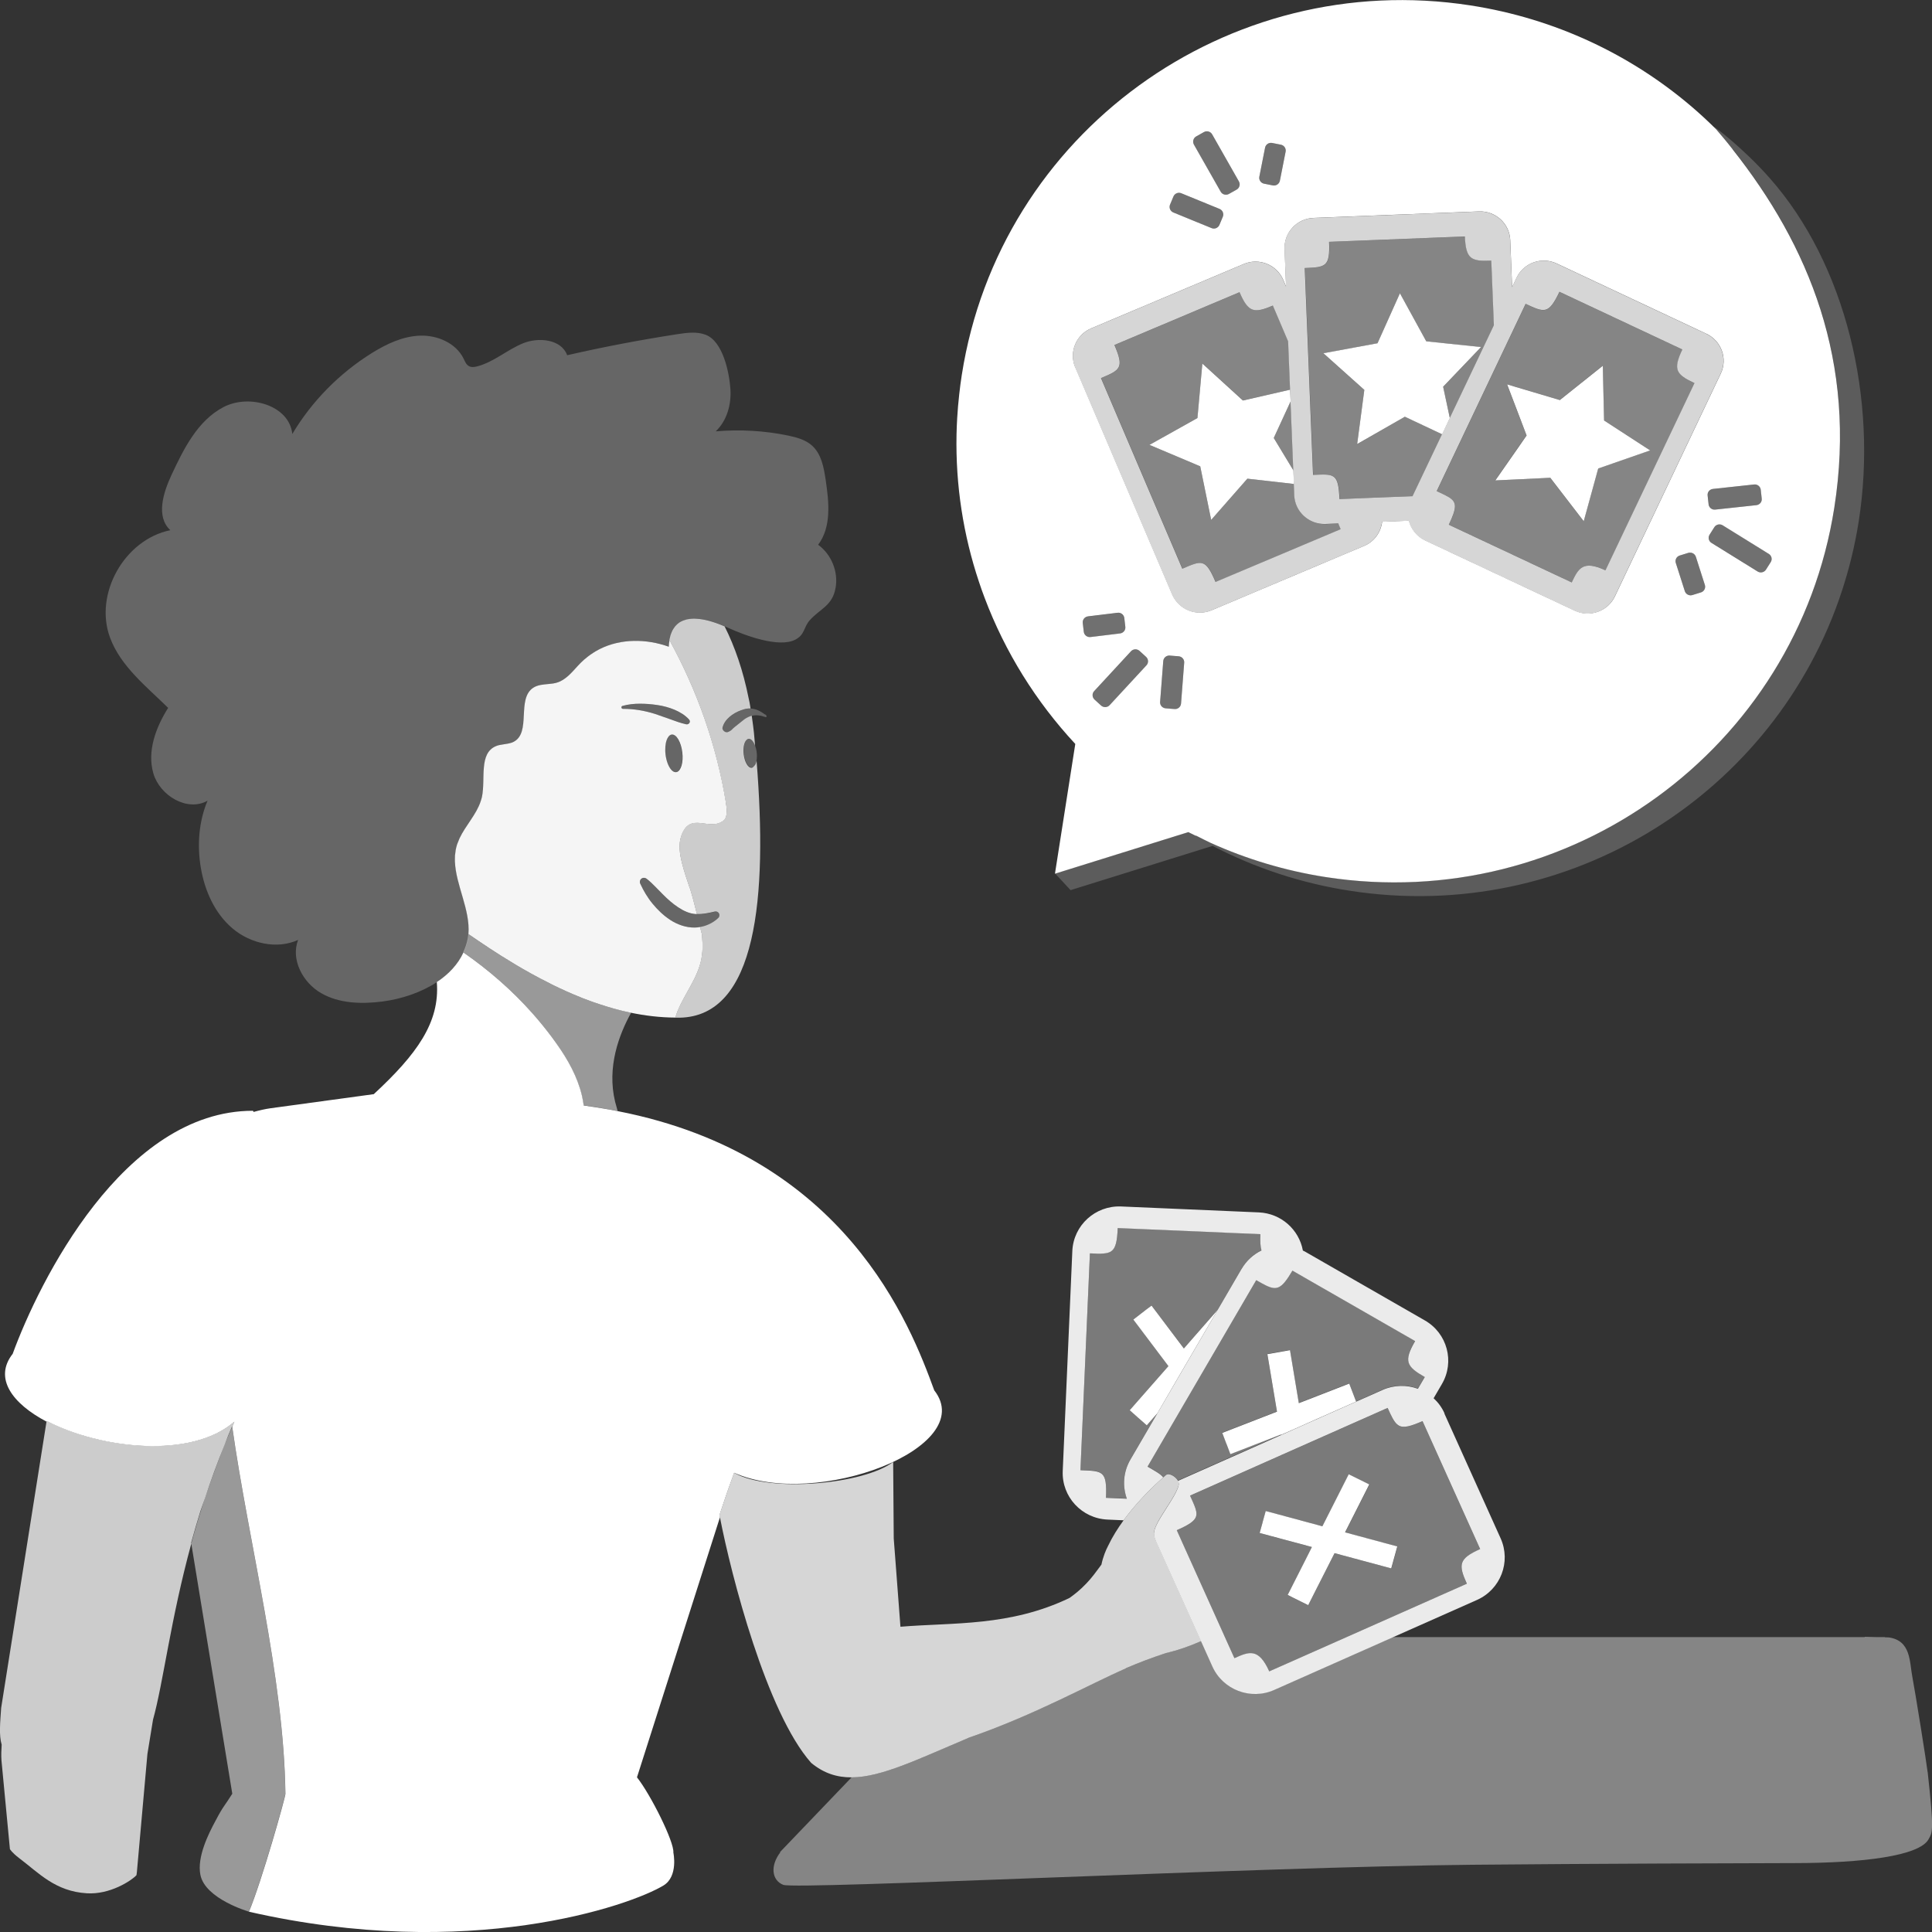
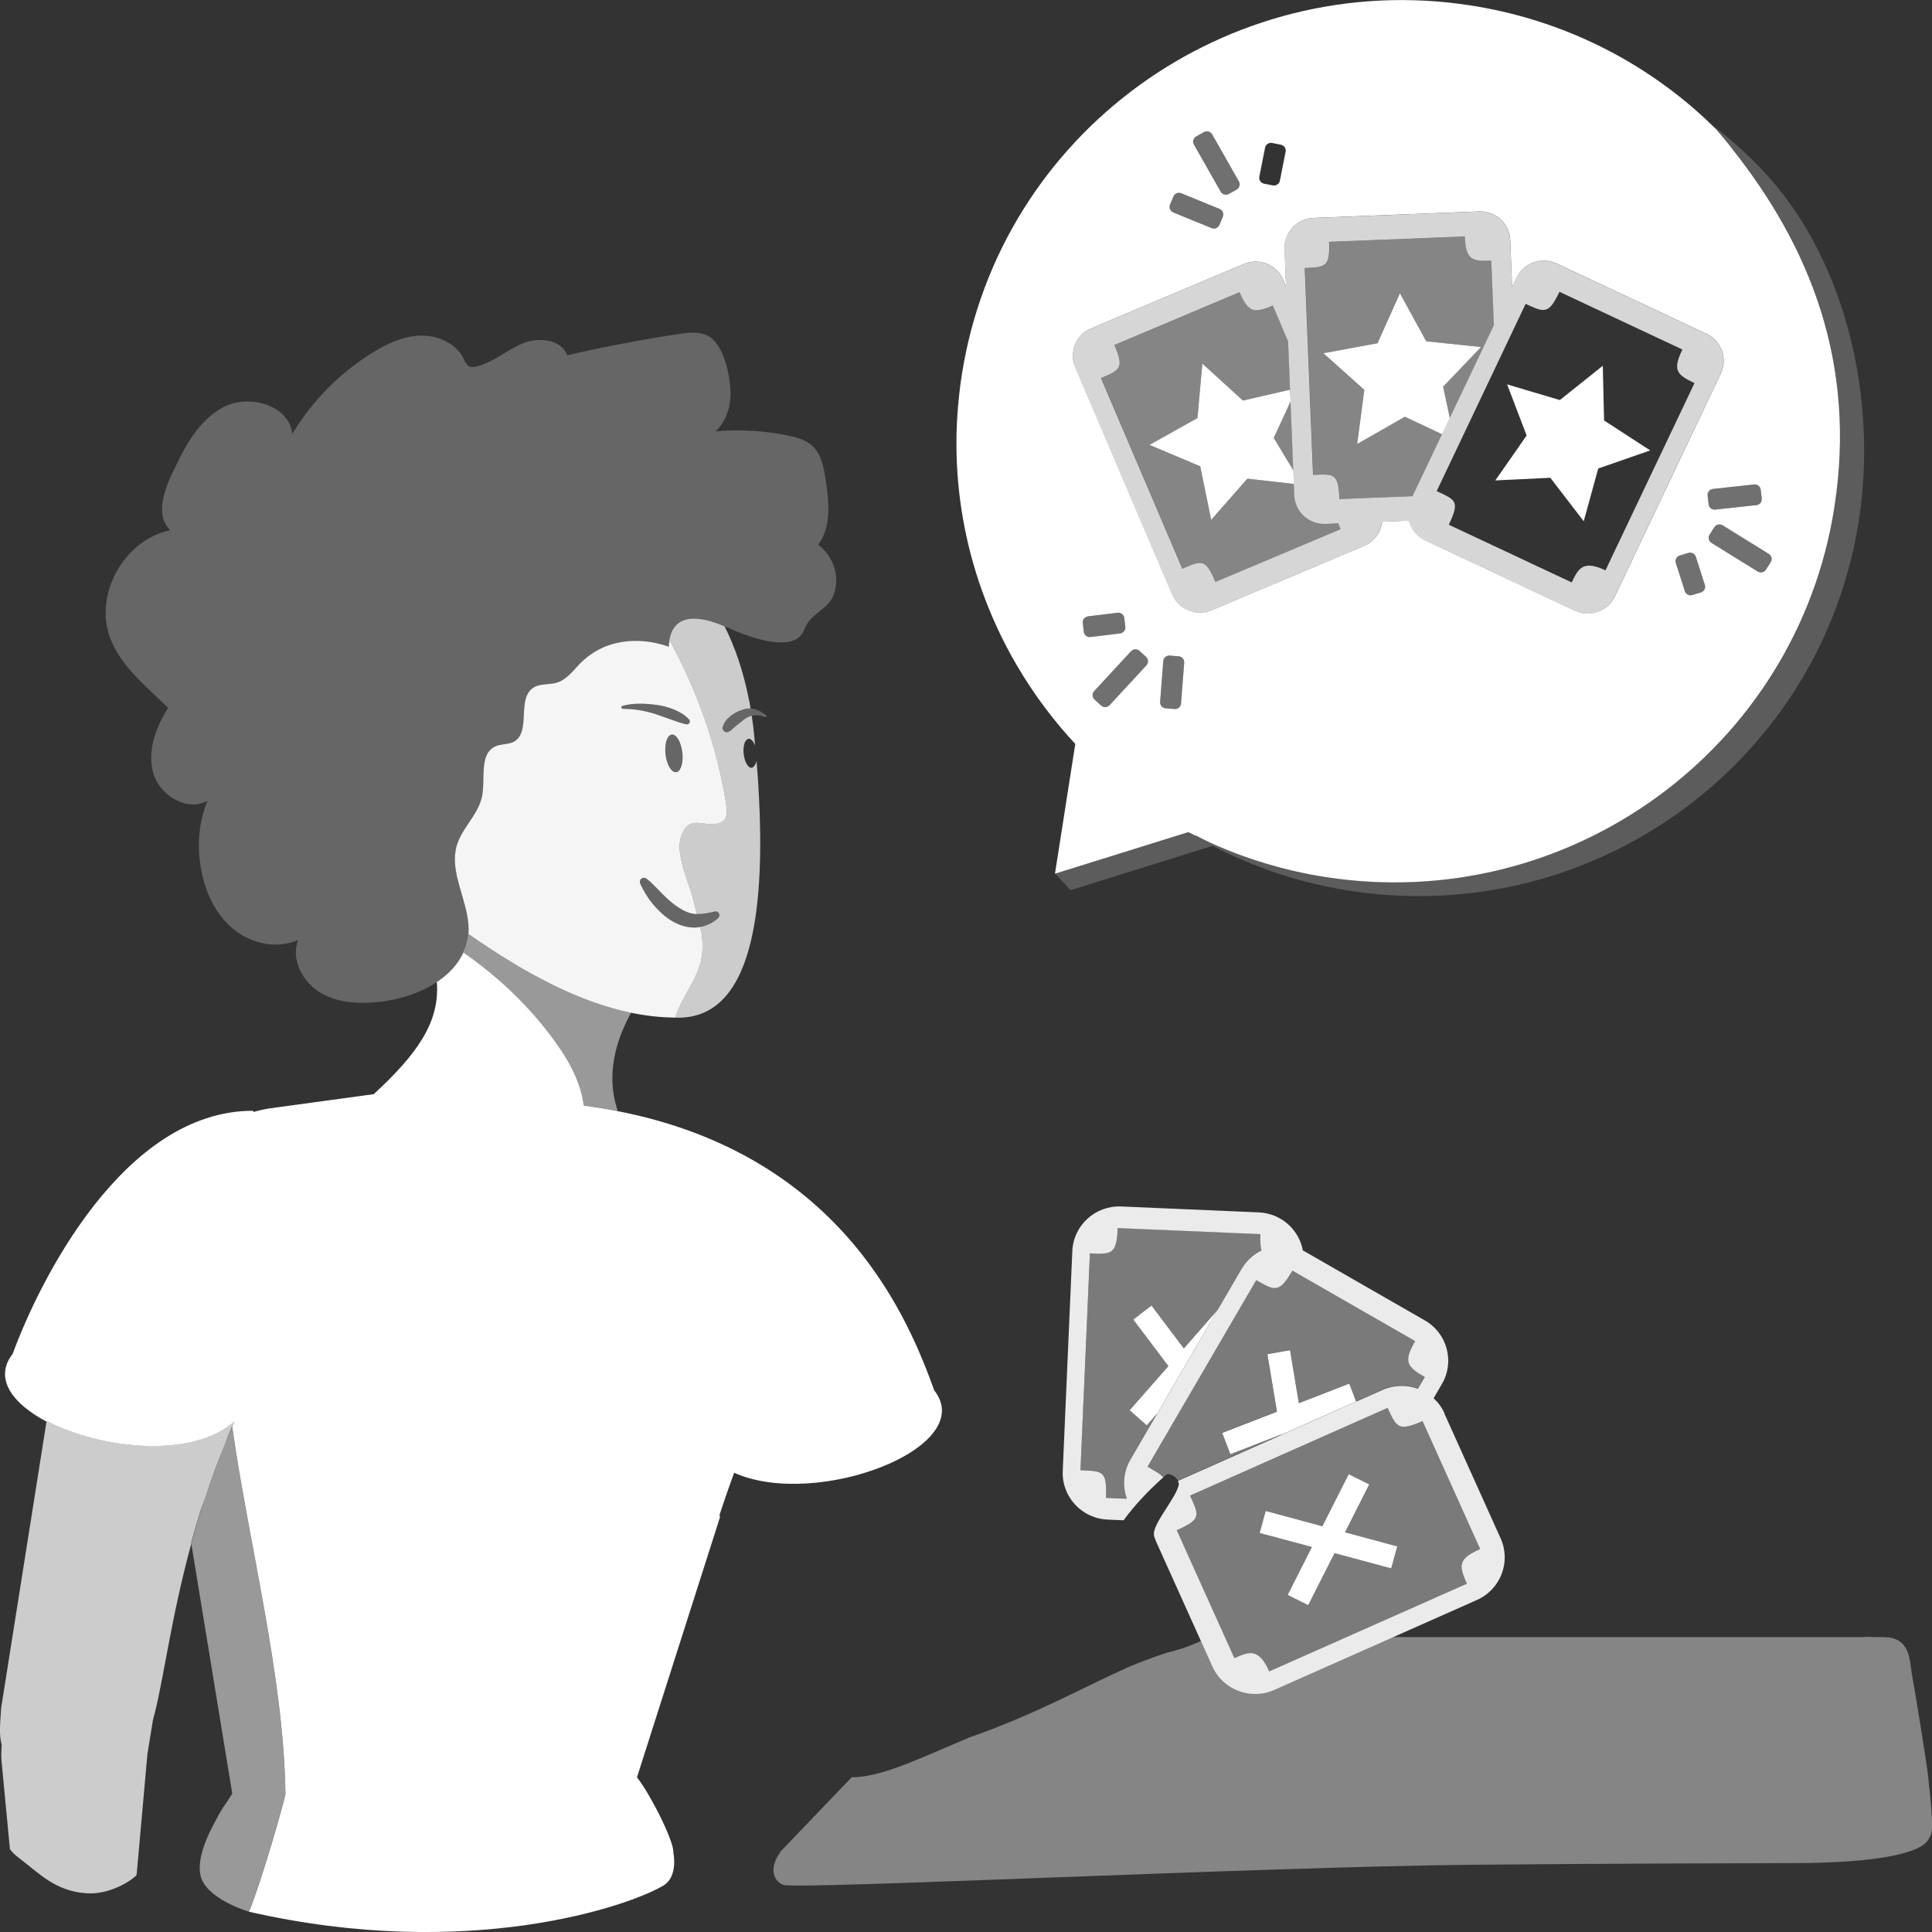
<svg xmlns="http://www.w3.org/2000/svg" viewBox="0 0 300 300">
  <rect x="0" y="0" width="300" height="300" fill="#333333" stroke="none" />
  <g fill="#fff">
    <path d="m 266.46 20.05 c .25 .29 .63 .74 1.11 1.31 .07 .08 .13 .16 .2 .24 .18 .22 .38 .47 .59 .72 12.14 14.98 20.1 33.32 16.47 56.49 -5.88 37.52 -41.24 63.2 -78.98 57.36 -6.3 -.98 -12.25 -2.79 -17.8 -5.28 -.79 -.37 -1.57 -.76 -2.34 -1.16 l -.06 .02 c -.38 -.19 -.76 -.37 -1.13 -.56 l -20.68 6.45 2.4 2.58 22.05 -6.87 c 6.51 3.38 13.67 5.79 21.34 6.97 34.02 5.27 66.09 -15.08 76.4 -46.61 1.13 -3.46 2.01 -7.04 2.59 -10.75 2.98 -19.01 -2 -39.97 -13.86 -53.35 -4.3 -4.85 -8.62 -7.96 -8.62 -7.96 s .12 .14 .32 .37 l .02 .02 z" opacity=".2" />
    <path d="m 186.7 56.45 l -.76 8.46 -7.45 4.17 7.88 3.33 1.7 8.32 5.62 -6.4 7.23 .82 -.08 -2.1 -3.05 -5.04 2.62 -5.69 -.08 -1.81 -7.33 1.68 z" />
    <path d="m 224.09 60.05 l 5.89 -6.16 -8.51 -.89 -4.09 -7.46 -3.48 7.76 -8.41 1.55 6.36 5.69 -1.11 8.41 7.41 -4.24 5.79 2.73 1.19 -2.52 z" />
    <path d="m 249.08 65.29 l -.2 -8.49 -6.67 5.32 -6.8 -2.02 -1.39 -.42 1.54 4.03 1.49 3.91 -1.26 1.82 -3.6 5.16 3.8 -.18 4.74 -.23 5.19 6.75 2.25 -8.19 8.07 -2.81 z" />
-     <path d="m 186.51 254.82 l -.28 -.62 -6.7 -14.87 c -.14 -.32 -.26 -.65 -.35 -.98 l .03 -.02 c -.07 -.3 .01 -.68 .18 -1.12 .11 -.28 .26 -.6 .43 -.92 .36 -.67 .83 -1.41 1.31 -2.15 .25 -.38 .49 -.77 .72 -1.14 .6 -.97 1.09 -1.87 1.2 -2.53 .03 -.17 -.03 -.36 -.14 -.55 -.37 -.66 -1.39 -1.27 -1.87 -.87 -.11 .1 -.26 .22 -.41 .36 -.79 .7 -2.08 1.88 -3.47 3.4 -.44 .48 -.89 .99 -1.34 1.53 -.46 .55 -.91 1.13 -1.35 1.73 -.9 1.24 -1.74 2.57 -2.4 3.96 -.35 .66 -.78 1.68 -1.04 2.92 -.88 1.12 -2.06 3.14 -4.96 5.18 -9.26 4.45 -18.01 3.79 -26.25 4.47 l -.82 -10.82 -.14 -1.82 -.08 -1.07 -.09 -11.88 c -4.46 3.44 -19.15 4.83 -24.7 1.69 -.93 2.63 -.61 1.56 -2.27 6.54 .02 .12 .05 .24 .07 .36 1.76 9.06 7.24 30.31 14.16 38.13 1.95 1.62 4 2.27 6.29 2.26 4.63 -.02 10.26 -2.81 18.12 -6.12 l -.01 -.01 c 10.37 -3.57 18.79 -8.32 24.47 -10.79 l -.01 -.03 c 2.11 -.9 4.27 -1.71 6.26 -2.36 1.82 -.42 3.64 -1.05 5.44 -1.85 z" opacity=".8" />
    <path d="m 98.03 157.27 c -.09 -.02 -.18 -.04 -.27 -.06 -.4 -.08 -.79 -.17 -1.19 -.27 -.13 -.03 -.26 -.07 -.39 -.1 -1.33 -.34 -2.66 -.74 -4 -1.22 -.17 -.06 -.34 -.12 -.51 -.18 -.4 -.14 -.8 -.3 -1.2 -.45 -.16 -.06 -.33 -.13 -.49 -.2 -1.39 -.56 -2.78 -1.19 -4.19 -1.88 -.08 -.04 -.16 -.08 -.24 -.12 -.44 -.22 -.88 -.45 -1.32 -.68 -.14 -.07 -.27 -.14 -.41 -.21 -.45 -.24 -.89 -.48 -1.34 -.72 -.08 -.04 -.15 -.09 -.23 -.13 -1.49 -.83 -3 -1.73 -4.52 -2.69 -.06 -.04 -.11 -.07 -.17 -.11 -.49 -.31 -.99 -.63 -1.49 -.96 l -.2 -.13 c -1.04 -.69 -2.1 -1.39 -3.15 -2.13 v .09 c -.03 .28 -.07 .55 -.13 .82 -.14 .68 -.38 1.32 -.66 1.94 l .03 .02 c 3.92 2.71 7.52 5.86 10.67 9.41 1.06 1.19 2.06 2.42 3.01 3.69 .26 .35 .51 .69 .76 1.05 1.74 2.47 3.24 5.13 3.93 8.05 .05 .23 .1 .46 .14 .69 .05 .28 .1 .57 .14 .85 .02 0 .04 .01 .06 .01 .96 .13 1.9 .27 2.82 .43 .82 .14 1.62 .29 2.42 .44 -.13 -.49 -.27 -.95 -.4 -1.46 -1.29 -5.35 .6 -10.4 2.49 -13.8 z" opacity=".5" />
    <path d="m 112.72 124.63 c -1.44 -8.82 -4.44 -17.38 -8.76 -25.22 -.05 .31 -.09 .65 -.11 1.01 -3.5 -1.25 -7.41 -1.27 -10.67 .34 -.1 .05 -.2 .11 -.3 .16 -.55 .29 -1.08 .64 -1.59 1.03 -.39 .3 -.77 .63 -1.13 .99 -.14 .14 -.28 .29 -.42 .44 -.96 1.04 -1.88 2.18 -3.21 2.6 -.43 .14 -.88 .19 -1.34 .23 -.84 .08 -1.69 .13 -2.38 .58 -2.64 1.72 -.26 6.98 -3.07 8.41 -.26 .13 -.53 .2 -.82 .26 -.3 .06 -.61 .11 -.91 .15 -.34 .05 -.68 .11 -1 .25 -2.68 1.12 -1.59 5.06 -2.17 7.88 -.05 .24 -.13 .46 -.2 .69 -.68 2.07 -2.34 3.75 -3.28 5.74 -.08 .17 -.14 .35 -.21 .52 -.06 .15 -.13 .3 -.18 .45 0 .01 -.01 .02 -.01 .04 -.08 .27 -.15 .54 -.2 .81 -.02 .08 -.02 .16 -.03 .24 -.03 .21 -.06 .41 -.08 .62 v .18 c -.01 .23 -.02 .46 -.01 .68 v .04 c .13 3.7 2.4 7.49 2.1 11.29 1.06 .74 2.11 1.44 3.15 2.13 l .2 .13 c .5 .33 .99 .64 1.49 .96 .06 .04 .11 .07 .17 .11 1.52 .96 3.02 1.86 4.52 2.69 .08 .04 .15 .09 .23 .13 .45 .25 .89 .49 1.34 .72 .14 .07 .27 .14 .41 .21 .44 .23 .88 .46 1.32 .68 .08 .04 .16 .08 .24 .12 1.4 .69 2.8 1.32 4.19 1.88 .16 .07 .33 .13 .49 .2 .4 .16 .8 .31 1.2 .45 l .51 .18 c 1.34 .47 2.67 .88 4 1.22 .13 .03 .26 .07 .39 .1 .4 .1 .79 .18 1.19 .27 2.37 .5 4.73 .78 7.09 .79 .79 -2.76 2.92 -5.24 3.78 -8.07 .22 -.71 .35 -1.44 .41 -2.18 .04 -.41 .04 -.82 .03 -1.23 -.01 -.31 -.03 -.62 -.06 -.94 -.01 -.09 -.01 -.19 -.02 -.28 0 -.04 0 -.08 -.01 -.12 0 -.01 .01 -.02 .01 -.03 l -.02 -.06 c -.01 -.07 -.01 -.15 -.02 -.22 -.01 0 -.02 -.01 -.04 -.01 -.08 -.32 -.15 -.62 -.22 -.92 h -.03 c -.25 .04 -.5 .08 -.77 .08 -1.41 .03 -2.76 -.48 -3.85 -1.19 -1.09 -.72 -1.99 -1.61 -2.76 -2.55 -.76 -.92 -1.41 -2.04 -1.83 -2.97 l -.06 -.12 c -.14 -.32 0 -.7 .32 -.84 .22 -.1 .48 -.06 .66 .08 .57 .44 .94 .82 1.35 1.23 l 1.17 1.19 c .77 .78 1.57 1.49 2.42 2.04 .84 .56 1.73 .96 2.65 1.03 .07 .01 .14 0 .21 .01 h .03 c -.54 -2.18 -.85 -3.26 -1.02 -3.79 -.02 -.07 -.04 -.13 -.06 -.18 -.06 -.19 -.1 -.26 -.11 -.29 s -.02 -.06 -.03 -.08 c -.19 -.56 -.37 -1.11 -.55 -1.67 -.2 -.63 -.39 -1.27 -.55 -1.91 -.35 -1.41 -.59 -2.93 -.09 -4.29 1.37 -3.79 4.3 -.58 6.52 -2.3 .74 -.57 .51 -2.03 .38 -2.8 z m -7.61 -4.77 c -.04 .02 -.09 .04 -.13 .05 -.02 0 -.04 -.01 -.05 -.01 -.25 .01 -.5 -.14 -.73 -.41 -.41 -.49 -.74 -1.35 -.86 -2.36 -.02 -.2 -.04 -.4 -.04 -.59 -.02 -.86 .14 -1.59 .42 -2.03 .16 -.26 .36 -.43 .59 -.45 .72 -.08 1.45 1.16 1.64 2.78 .18 1.51 -.19 2.8 -.83 3.03 z m 1.45 -7.39 h -.01 c -.87 -.2 -1.64 -.48 -2.43 -.77 -.79 -.28 -1.57 -.56 -2.37 -.83 -1.61 -.51 -3.29 -.81 -5.01 -.8 h -.01 c -.11 0 -.2 -.07 -.23 -.17 -.04 -.13 .04 -.26 .17 -.29 .87 -.24 1.79 -.34 2.69 -.34 .91 0 1.82 .07 2.72 .21 .9 .13 1.79 .37 2.64 .72 .84 .36 1.65 .83 2.28 1.53 .1 .11 .14 .26 .11 .4 -.06 .24 -.3 .39 -.54 .34 z" opacity=".95" />
    <path d="m 117.21 118.81 c -.02 .04 -.04 .07 -.07 .1 -.01 .02 -.02 .03 -.04 .04 -.11 .14 -.23 .25 -.37 .27 -.55 .06 -1.11 -.89 -1.25 -2.12 -.11 -.95 .06 -1.78 .39 -2.15 .11 -.13 .23 -.21 .37 -.23 .38 -.04 .76 .4 1.01 1.08 -.06 -.68 -.12 -1.35 -.18 -2.03 -.04 -.42 -.18 -1.52 -.34 -2.63 -.38 .1 -.75 .28 -1.13 .54 l -1.43 1.14 c -.5 .36 -.5 .61 -1.16 .86 h -.01 c -.11 .04 -.26 .03 -.41 -.04 -.27 -.13 -.45 -.42 -.4 -.64 .17 -.7 .58 -1.23 1.08 -1.67 s 1.1 -.78 1.77 -1.03 c .54 -.21 1.03 -.31 1.51 -.29 -.11 -.7 -.22 -1.3 -.3 -1.58 -.85 -4.27 -2.13 -7.98 -3.73 -11.16 -.13 -.06 -.27 -.11 -.4 -.17 -.09 -.04 -.18 -.07 -.27 -.11 -.12 -.05 -.25 -.09 -.37 -.14 -.11 -.04 -.22 -.08 -.33 -.12 -.12 -.04 -.25 -.08 -.37 -.12 s -.23 -.07 -.35 -.11 -.24 -.07 -.36 -.1 -.24 -.06 -.36 -.09 -.24 -.06 -.36 -.08 -.24 -.04 -.36 -.06 -.23 -.04 -.35 -.05 c -.13 -.02 -.25 -.02 -.37 -.03 -.11 -.01 -.22 -.02 -.33 -.02 -.18 -.01 -.35 0 -.53 .01 -.13 .01 -.26 .02 -.39 .04 -.12 .02 -.24 .03 -.36 .06 -.1 .02 -.19 .06 -.29 .09 s -.2 .06 -.3 .1 -.19 .09 -.28 .13 c -.09 .05 -.18 .1 -.27 .15 -.09 .06 -.17 .12 -.25 .19 -.08 .06 -.16 .13 -.23 .21 -.08 .08 -.15 .16 -.22 .24 s -.13 .18 -.19 .27 c -.06 .1 -.13 .19 -.19 .3 s -.1 .23 -.15 .34 c -.05 .12 -.1 .23 -.14 .36 -.05 .14 -.08 .3 -.12 .45 -.03 .13 -.07 .25 -.09 .39 4.33 7.84 7.32 16.4 8.76 25.22 .13 .77 .36 2.23 -.38 2.8 -2.22 1.72 -5.15 -1.49 -6.52 2.3 -.49 1.37 -.26 2.88 .09 4.29 .16 .64 .35 1.28 .55 1.91 .18 .56 .36 1.11 .55 1.67 .01 .03 .02 .06 .03 .08 .01 .03 .05 .11 .11 .29 .02 .05 .04 .11 .06 .18 .17 .53 .48 1.61 1.02 3.79 .85 .04 1.72 -.13 2.72 -.37 l .06 -.01 c .32 -.08 .63 .12 .71 .43 .05 .21 -.02 .42 -.16 .56 -.74 .71 -1.74 1.22 -2.84 1.41 .07 .3 .14 .6 .22 .92 .01 0 .02 .01 .04 .01 .01 .07 .01 .15 .02 .22 l .02 .06 c 0 .01 -.01 .02 -.01 .03 0 .04 0 .08 .01 .12 v .01 c .01 .09 .01 .18 .02 .28 .03 .31 .05 .62 .06 .94 .01 .41 0 .82 -.03 1.23 -.06 .74 -.2 1.47 -.41 2.18 -.86 2.83 -3 5.31 -3.78 8.07 .21 0 .42 .02 .64 .01 12.02 -.19 13.69 -18.66 11.98 -39.9 -.05 .28 -.14 .51 -.25 .69 z" opacity=".75" />
    <path d="m 189.36 32.44 l -5.94 -2.43 c -.48 -.2 -1.02 .03 -1.22 .5 l -.53 1.27 c -.2 .47 .03 1.01 .51 1.21 l 5.94 2.43 c .48 .2 1.02 -.03 1.22 -.5 l .53 -1.27 c .2 -.47 -.03 -1.01 -.51 -1.21 z" opacity=".3" />
    <path d="m 188.22 20.87 c -.25 -.45 -.82 -.6 -1.27 -.35 l -1.21 .68 c -.45 .25 -.61 .82 -.35 1.26 l 4.16 7.32 c .25 .45 .82 .6 1.27 .35 l 1.21 -.68 c .45 -.25 .61 -.82 .35 -1.26 z" opacity=".3" />
-     <path d="m 198.9 22.47 l -1.36 -.27 c -.51 -.1 -1 .23 -1.1 .73 l -.89 4.51 c -.1 .5 .23 .98 .73 1.08 l 1.36 .27 c .51 .1 1 -.23 1.1 -.73 l .89 -4.51 c .1 -.5 -.23 -.98 -.73 -1.08 z" opacity=".3" />
    <path d="m 183.02 101.92 l -1.39 -.11 c -.51 -.04 -.96 .34 -1 .85 l -.49 6.35 c -.04 .51 .35 .95 .86 .99 l 1.39 .11 c .51 .04 .96 -.34 1 -.85 l .49 -6.35 c .04 -.51 -.35 -.95 -.86 -.99 z" opacity=".3" />
    <path d="m 176.94 101.08 c -.38 -.35 -.97 -.32 -1.32 .06 l -5.72 6.19 c -.35 .38 -.32 .96 .06 1.31 l 1.02 .93 c .38 .35 .97 .32 1.32 -.06 l 5.72 -6.19 c .35 -.38 .32 -.96 -.06 -1.31 z" opacity=".3" />
    <path d="m 174.74 97.34 l -.16 -1.37 c -.06 -.51 -.53 -.87 -1.04 -.81 l -4.6 .56 c -.51 .06 -.87 .52 -.81 1.03 l .16 1.37 c .06 .51 .53 .87 1.04 .81 l 4.6 -.56 c .51 -.06 .87 -.52 .81 -1.03 z" opacity=".3" />
    <path d="m 266.35 79.13 l 6.39 -.69 c .51 -.06 .88 -.51 .83 -1.02 l -.15 -1.37 c -.06 -.51 -.52 -.88 -1.03 -.82 l -6.39 .69 c -.51 .06 -.88 .51 -.83 1.02 l .15 1.37 c .06 .51 .52 .88 1.03 .82 z" opacity=".3" />
    <path d="m 274.66 86 l -7.18 -4.45 c -.44 -.27 -1.01 -.14 -1.28 .3 l -.74 1.17 c -.27 .43 -.14 1 .3 1.27 l 7.18 4.45 c .44 .27 1.01 .14 1.28 -.3 l .74 -1.17 c .27 -.43 .14 -1 -.3 -1.27 z" opacity=".3" />
    <path d="m 263.33 86.45 c -.16 -.49 -.68 -.76 -1.17 -.6 l -1.33 .41 c -.49 .15 -.77 .67 -.61 1.16 l 1.4 4.38 c .16 .49 .68 .76 1.17 .6 l 1.33 -.41 c .49 -.15 .77 -.67 .61 -1.16 z" opacity=".3" />
    <path d="m 7.24 220.65 l -.02 .1 -7.04 44.46 c -.15 2.21 -.36 4.24 .08 5.7 -.05 .82 -.09 1.64 -.03 2.47 l 1.31 13.75 s .29 .53 1.46 1.42 c 3.06 2.31 5.58 5.14 10.49 5.44 3.57 .22 6.86 -1.92 7.7 -2.81 l .06 -.43 1.64 -18.39 .87 -5.33 c 1.6 -5.75 2.71 -15.49 5.95 -27.35 l -.02 -.14 c .44 -1.59 .91 -3.21 1.43 -4.88 .22 -.64 .41 -1.18 .51 -1.46 .07 -.21 .14 -.41 .22 -.62 .89 -2.7 1.9 -5.47 3.06 -8.32 .2 -.51 .38 -.98 .53 -1.36 .21 -.49 .4 -.97 .62 -1.46 l .01 .08 c .11 -.26 .21 -.52 .33 -.78 -6.69 5.82 -20.74 4.24 -29.14 -.11 z" opacity=".75" />
    <path d="m 36.05 221.53 c -.4 .92 -.79 1.83 -1.16 2.73 -.79 2.02 -1.9 4.96 -3.06 8.32 -.8 2.44 -1.51 4.8 -2.13 7.09 l 6.37 38.86 c -1.18 1.89 -1.39 1.88 -2.57 4.14 -1.12 2.06 -2.94 5.69 -2.38 8.47 .75 3.74 7.53 5.7 7.53 5.7 2.01 -4.83 5.66 -17.83 5.66 -18.29 -.23 -18.18 -5.7 -38.89 -8.26 -57.02 z" opacity=".5" />
    <path d="m 299.32 275.17 c -.14 -1.3 -1.94 -12.55 -2.37 -14.78 -.45 -2.31 -.19 -5.64 -3.65 -6.13 l -.62 -.02 v -.03 h -1.23 l -1.85 -.05 -.07 .05 h -73.29 l -18.37 8.15 c -3.67 1.63 -7.97 -.01 -9.61 -3.65 l -1.75 -3.89 c -1.8 .8 -3.63 1.43 -5.44 1.85 -1.98 .65 -4.15 1.46 -6.26 2.36 l .01 .03 c -5.69 2.47 -14.1 7.22 -24.47 10.79 l .01 .01 c -7.87 3.31 -13.49 6.1 -18.12 6.12 l -11.14 11.63 h .08 c -1.6 2.07 -1.37 4.36 .45 5.07 1.98 .78 74.34 -2.81 106.89 -3.12 17.68 -.17 43.43 -.25 50.31 -.26 10.4 -.02 19.18 -1.1 20.63 -3.69 .63 -1.13 .88 -1.26 -.13 -10.43 z" opacity=".4" />
    <path d="m 127.02 84.62 c 2.12 -2.79 1.7 -6.66 1.19 -10.1 -.29 -1.93 -.66 -4.02 -2.12 -5.33 -1.01 -.91 -2.39 -1.28 -3.73 -1.56 -3.69 -.76 -7.48 -.97 -11.23 -.65 1.75 -1.64 2.44 -4.17 2.29 -6.55 -.17 -2.52 -1.14 -7.4 -3.83 -8.44 -1.36 -.53 -2.89 -.33 -4.34 -.11 -5.77 .89 -11.5 1.98 -17.18 3.28 -.9 -2.48 -4.41 -2.85 -6.86 -1.85 s -4.51 2.89 -7.07 3.57 c -.44 .12 -.93 .19 -1.33 -.03 -.43 -.24 -.62 -.74 -.83 -1.18 -1.19 -2.4 -4.06 -3.64 -6.75 -3.55 s -5.22 1.29 -7.5 2.71 c -5.04 3.14 -9.31 7.48 -12.34 12.56 -.46 -4.46 -6.68 -6.27 -10.68 -4.18 s -6.16 6.43 -8.06 10.5 c -1.31 2.8 -2.47 6.51 -.2 8.62 -7.13 1.45 -11.88 9.91 -9.36 16.69 1.65 4.45 5.63 7.56 9.02 10.9 -1.92 3.04 -3.3 6.74 -2.29 10.19 1.01 3.44 5.27 6 8.41 4.22 -1.37 3.25 -1.63 6.91 -1.05 10.39 .6 3.57 2.15 7.09 4.92 9.44 s 6.88 3.3 10.19 1.79 c -1.17 3.04 .72 6.61 3.55 8.25 s 6.32 1.73 9.57 1.31 c 2.91 -.38 5.97 -1.39 8.44 -3.01 v -.02 c 1.82 -1.2 3.28 -2.74 4.13 -4.59 l .03 .02 -.03 -.02 c .28 -.62 .52 -1.26 .66 -1.94 .05 -.27 .1 -.54 .13 -.82 0 -.03 0 -.06 0 -.09 .3 -3.81 -1.97 -7.6 -2.1 -11.29 0 -.01 0 -.03 0 -.04 -.01 -.23 0 -.46 .01 -.68 0 -.06 0 -.12 0 -.18 .01 -.21 .05 -.41 .08 -.62 .01 -.08 .02 -.16 .03 -.24 .05 -.27 .12 -.54 .2 -.81 0 -.01 .01 -.02 .01 -.04 .05 -.15 .12 -.3 .18 -.45 .07 -.17 .13 -.35 .21 -.52 .94 -1.99 2.6 -3.67 3.28 -5.74 .08 -.23 .15 -.45 .2 -.69 .58 -2.82 -.5 -6.76 2.17 -7.88 .32 -.13 .66 -.19 1 -.25 .31 -.05 .61 -.09 .91 -.15 .28 -.06 .56 -.13 .82 -.26 2.81 -1.43 .43 -6.69 3.07 -8.41 .69 -.45 1.54 -.5 2.38 -.58 .23 -.02 .46 -.05 .68 -.08 .22 -.04 .44 -.08 .66 -.15 .17 -.05 .33 -.12 .48 -.19 .46 -.22 .88 -.53 1.26 -.88 .26 -.23 .51 -.49 .75 -.75 s .48 -.53 .72 -.78 c .14 -.15 .28 -.29 .42 -.44 .36 -.36 .74 -.69 1.13 -.99 .51 -.39 1.03 -.73 1.59 -1.03 .1 -.05 .2 -.11 .3 -.16 .53 -.26 1.08 -.47 1.64 -.64 2.89 -.92 6.1 -.75 9.03 .3 .03 -.53 .1 -.99 .2 -1.41 .04 -.15 .07 -.31 .12 -.45 .04 -.13 .1 -.24 .14 -.36 .05 -.12 .1 -.24 .15 -.34 .06 -.11 .12 -.21 .19 -.3 .06 -.09 .13 -.19 .19 -.27 .07 -.09 .15 -.17 .22 -.24 s .15 -.14 .23 -.21 .17 -.13 .25 -.19 c .09 -.06 .18 -.1 .27 -.15 s .18 -.1 .28 -.13 c .1 -.04 .2 -.07 .3 -.1 s .19 -.06 .29 -.09 c .12 -.03 .24 -.04 .36 -.06 .13 -.02 .26 -.03 .39 -.04 .17 -.01 .35 -.02 .53 -.01 .11 0 .22 .02 .33 .02 .12 .01 .25 .02 .37 .03 s .23 .04 .35 .05 c .12 .02 .24 .04 .36 .06 s .24 .05 .36 .08 l .36 .09 c .12 .03 .24 .07 .36 .1 s .23 .07 .35 .11 .25 .08 .37 .12 l .33 .12 c .13 .05 .25 .09 .37 .14 .09 .04 .18 .07 .27 .11 .14 .06 .27 .11 .4 .17 .21 .09 .41 .18 .6 .26 2.4 1.09 7.75 3.13 10.33 1.79 1.5 -.78 1.26 -1.9 2.23 -3 1.61 -1.82 3.52 -2.22 4.02 -5.04 .45 -2.49 -.64 -5.18 -2.69 -6.68 z" opacity=".25" />
    <path d="m 104.3 114.05 c -.23 .03 -.43 .2 -.59 .45 -.28 .45 -.44 1.18 -.42 2.03 .01 .19 .02 .39 .04 .59 .12 1.01 .45 1.88 .86 2.36 .23 .27 .48 .42 .73 .41 .02 0 .04 .01 .05 .01 .05 -.01 .09 -.03 .13 -.05 .64 -.23 1 -1.52 .83 -3.03 -.19 -1.62 -.92 -2.86 -1.64 -2.78 z" opacity=".25" />
-     <path d="m 117.25 115.8 c -.25 -.68 -.63 -1.13 -1.01 -1.08 -.14 .02 -.26 .1 -.37 .23 -.31 .38 -.47 1.19 -.36 2.11 .14 1.23 .7 2.17 1.25 2.11 .13 -.02 .25 -.09 .35 -.21 .01 -.02 .02 -.03 .04 -.04 .02 -.03 .04 -.07 .07 -.1 .11 -.18 .2 -.41 .25 -.69 .07 -.37 .09 -.82 .03 -1.3 -.04 -.38 -.13 -.72 -.24 -1.03 z" opacity=".25" />
    <path d="m 104.12 111.7 c .79 .28 1.57 .56 2.43 .77 h .01 c .24 .06 .49 -.09 .54 -.34 .04 -.15 -.01 -.3 -.11 -.4 -.64 -.7 -1.44 -1.17 -2.28 -1.53 -.84 -.35 -1.73 -.59 -2.64 -.72 -.9 -.14 -1.81 -.22 -2.72 -.21 s -1.82 .1 -2.69 .34 c -.13 .04 -.2 .17 -.17 .29 .03 .11 .13 .17 .23 .17 h .01 c 1.72 -.01 3.4 .29 5.01 .8 .8 .27 1.59 .55 2.37 .83 z" opacity=".25" />
    <path d="m 118.68 110.87 c -.77 -.56 -1.43 -.82 -2.12 -.85 -.48 -.02 -.97 .08 -1.51 .29 -.67 .25 -1.27 .59 -1.77 1.03 s -.91 .97 -1.08 1.67 c -.05 .22 .13 .51 .4 .64 .15 .07 .3 .08 .41 .04 h .01 c .66 -.25 .66 -.51 1.16 -.86 l 1.43 -1.14 c .38 -.27 .74 -.45 1.13 -.54 .64 -.16 1.32 -.09 2.17 .21 .12 .04 .15 -.16 .07 -.29 -.06 -.11 -.2 -.12 -.29 -.18 z" opacity=".25" />
    <path d="m 111.01 141.57 l -.06 .01 c -1 .24 -1.87 .41 -2.72 .37 h -.03 c -.07 0 -.14 0 -.21 -.01 -.92 -.07 -1.81 -.47 -2.65 -1.03 -.85 -.55 -1.65 -1.26 -2.42 -2.04 l -1.17 -1.19 c -.41 -.41 -.78 -.79 -1.35 -1.23 -.18 -.14 -.43 -.18 -.66 -.08 -.32 .14 -.47 .52 -.32 .84 l .06 .12 c .42 .93 1.07 2.05 1.83 2.97 .78 .94 1.67 1.83 2.76 2.55 1.08 .71 2.43 1.22 3.85 1.19 .26 0 .51 -.04 .77 -.08 h .03 c 1.1 -.18 2.11 -.7 2.84 -1.41 .14 -.14 .21 -.35 .16 -.56 -.08 -.31 -.39 -.5 -.71 -.43 z" opacity=".25" />
    <path d="m 229.84 240.55 l -8.95 -19.87 c -.17 .07 -.32 .14 -.47 .2 -1.87 .79 -2.79 .9 -3.48 .3 -.52 -.45 -.9 -1.29 -1.47 -2.55 l -7.6 3.37 -6.72 2.98 -2.21 .98 -.6 .27 -1.94 .86 -3.82 1.7 -7.79 3.46 c .15 .33 .29 .63 .41 .91 .71 1.6 .91 2.38 -.19 3.23 -.06 .04 -.11 .09 -.17 .13 -.48 .33 -1.17 .68 -2.11 1.1 l .5 1.11 .42 .94 6.08 13.49 .47 1.05 1.48 3.28 c 2.26 -1 3.75 -1.64 5.41 2.05 l 12.02 -5.33 18.66 -8.28 c -1.33 -2.94 -1.28 -3.89 2.07 -5.37 z m -13.81 2.99 l -7.62 -2.05 -1.18 -.32 -2.93 5.79 -1.16 2.3 -2.3 -1.14 -.89 -.44 2.85 -5.64 .91 -1.81 -6.48 -1.74 -1.63 -.44 .43 -1.55 .06 -.2 .46 -1.66 1.87 .5 6.94 1.87 4.09 -8.08 2.33 1.16 .86 .43 -3.76 7.44 1.4 .38 6.71 1.81 -.94 3.41 z" opacity=".35" />
    <path d="m 269.05 23.19 c -.24 -.31 -.47 -.6 -.69 -.87 -.2 -.24 -.39 -.48 -.59 -.72 -.07 -.09 -.13 -.16 -.2 -.24 -.37 -.44 -.73 -.88 -1.11 -1.31 l -.02 -.02 c -1.18 -1.17 -2.4 -2.3 -3.67 -3.39 -9.45 -8.09 -21.21 -13.75 -34.44 -15.8 -37.74 -5.84 -73.11 19.84 -78.98 57.36 -.16 1.01 -.29 2.02 -.4 3.02 -.14 1.25 -.25 2.5 -.32 3.74 -.05 .84 -.08 1.67 -.1 2.51 -.16 7.92 1.06 15.63 3.48 22.87 .28 .84 .57 1.68 .89 2.51 3.17 8.41 7.97 16.11 14.07 22.67 l -3.08 19.66 -.07 .47 v .02 l .02 -.01 20.68 -6.45 c .37 .19 .76 .37 1.13 .56 l .06 -.02 c .77 .4 1.55 .78 2.34 1.16 5.54 2.49 11.5 4.3 17.8 5.28 37.74 5.84 73.11 -19.84 78.98 -57.36 3.56 -22.72 -4.04 -40.8 -15.78 -55.62 z m 5.91 64.09 l -.74 1.17 c -.27 .43 -.85 .56 -1.28 .3 l -7.18 -4.45 c -.44 -.27 -.57 -.84 -.3 -1.27 l .74 -1.17 c .27 -.43 .85 -.56 1.28 -.3 l 7.18 4.45 c .44 .27 .57 .84 .3 1.27 z m -14.13 -1.02 l 1.33 -.41 c .49 -.15 1.01 .12 1.17 .6 l 1.4 4.38 c .16 .49 -.12 1.01 -.61 1.16 l -1.33 .41 c -.49 .15 -1.01 -.12 -1.17 -.6 l -1.4 -4.38 c -.16 -.49 .12 -1.01 .61 -1.16 z m 11.55 -11.03 c .51 -.06 .97 .31 1.03 .82 l .15 1.37 c .06 .51 -.31 .96 -.83 1.02 l -6.39 .69 c -.51 .06 -.97 -.31 -1.03 -.82 l -.15 -1.37 c -.06 -.51 .31 -.96 .83 -1.02 z m -75.94 -52.3 c .1 -.5 .59 -.83 1.1 -.73 l 1.36 .27 c .5 .1 .83 .59 .73 1.08 l -.89 4.51 c -.1 .5 -.59 .83 -1.1 .73 l -1.36 -.27 c -.5 -.1 -.83 -.59 -.73 -1.08 z m -10.7 -1.74 l 1.21 -.68 c .45 -.25 1.02 -.09 1.27 .35 l 4.16 7.32 c .25 .45 .09 1.01 -.35 1.26 l -1.21 .68 c -.45 .25 -1.02 .09 -1.27 -.35 l -4.16 -7.32 c -.25 -.45 -.09 -1.01 .35 -1.26 z m -4.06 10.59 l .53 -1.27 c .2 -.47 .74 -.7 1.22 -.5 l 5.94 2.43 c .48 .2 .7 .74 .51 1.21 l -.53 1.27 c -.2 .47 -.74 .7 -1.22 .5 l -5.94 -2.43 c -.48 -.2 -.7 -.74 -.51 -1.21 z m -14.71 25.29 c -1.01 -2.36 .1 -5.09 2.48 -6.09 l 23.68 -9.99 c 2.38 -1 5.12 .1 6.13 2.46 l .44 1.03 -.23 -5.81 c -.1 -2.57 1.91 -4.73 4.49 -4.83 l 25.69 -1.01 c 2.58 -.1 4.76 1.89 4.86 4.46 l .29 7.3 .69 -1.46 c 1.1 -2.32 3.89 -3.31 6.22 -2.22 l 23.26 10.92 c 2.33 1.1 3.33 3.86 2.23 6.18 l -16.44 34.6 c -1.1 2.32 -3.89 3.31 -6.22 2.22 l -23.26 -10.92 c -1.31 -.62 -2.18 -1.77 -2.51 -3.06 l -4.15 .16 c -.19 1.61 -1.19 3.08 -2.8 3.76 l -23.68 9.99 c -2.38 1 -5.12 -.1 -6.13 -2.46 l -15.03 -35.23 z m 16.91 45.83 l -.49 6.35 c -.04 .51 -.49 .89 -1 .85 l -1.39 -.11 c -.51 -.04 -.9 -.48 -.86 -.99 l .49 -6.35 c .04 -.51 .49 -.89 1 -.85 l 1.39 .11 c .51 .04 .9 .48 .86 .99 z m -13.98 4.42 l 5.72 -6.19 c .35 -.38 .94 -.4 1.32 -.06 l 1.02 .93 c .38 .35 .41 .93 .06 1.31 l -5.72 6.19 c -.35 .38 -.94 .4 -1.32 .06 l -1.02 -.93 c -.38 -.35 -.41 -.93 -.06 -1.31 z m -.57 -8.4 c -.51 .06 -.98 -.3 -1.04 -.81 l -.16 -1.37 c -.06 -.51 .3 -.96 .81 -1.03 l 4.6 -.56 c .51 -.06 .98 .3 1.04 .81 l .16 1.37 c .06 .51 -.3 .96 -.81 1.03 z" />
    <path d="m 95.94 172.54 c -.8 -.16 -1.6 -.31 -2.42 -.44 -.93 -.15 -1.86 -.3 -2.82 -.43 -.02 0 -.04 -.01 -.06 -.01 -.04 -.28 -.09 -.57 -.14 -.85 -.04 -.23 -.09 -.46 -.14 -.69 -.69 -2.92 -2.18 -5.59 -3.93 -8.05 -.25 -.35 -.5 -.7 -.76 -1.05 -.95 -1.27 -1.95 -2.5 -3.01 -3.69 -3.15 -3.55 -6.76 -6.7 -10.67 -9.41 l -.03 -.02 c -.85 1.85 -2.31 3.39 -4.13 4.59 v .02 c .5 6.26 -3.15 11.24 -9.79 17.39 l -16.04 2.19 c -.87 .12 -1.74 .33 -2.61 .57 l -.12 -.18 c -20.09 0 -33.21 26.55 -37.3 37.74 -2.98 3.8 -.05 7.73 5.26 10.53 l .02 -.1 c 8.4 4.35 22.45 5.93 29.14 .11 -.12 .26 -.22 .52 -.33 .78 2.56 18.13 8.03 38.85 8.26 57.02 .01 .46 -3.64 13.46 -5.66 18.29 34.13 7.79 59.12 -.91 64.36 -4.07 2.34 -1.41 1.54 -5.12 1.54 -5.12 .15 -1.63 -3.5 -8.96 -5.65 -11.68 l 12.89 -40.39 c -.02 -.12 -.05 -.25 -.07 -.36 1.66 -4.99 1.34 -3.91 2.27 -6.54 12.75 5.71 38.03 -3.9 31.07 -12.8 -3.72 -10.18 -13.75 -36.43 -49.13 -43.35 z" />
    <path d="m 208.86 237.94 l 3.76 -7.44 -.86 -.43 -2.33 -1.15 -4.09 8.08 -6.93 -1.87 -1.87 -.5 -.46 1.66 -.05 .2 -.43 1.55 1.63 .44 6.48 1.74 -.91 1.81 -2.85 5.63 .89 .45 2.3 1.14 1.16 -2.3 2.93 -5.78 1.18 .32 7.62 2.05 .94 -3.41 -6.71 -1.81 z" />
    <path d="m 264.96 51.84 l -23.26 -10.92 c -2.33 -1.1 -5.12 -.1 -6.22 2.22 l -.69 1.46 -.29 -7.3 c -.1 -2.56 -2.28 -4.56 -4.86 -4.46 l -25.69 1.01 c -2.58 .1 -4.59 2.26 -4.49 4.83 l .23 5.81 -.44 -1.03 c -1.01 -2.36 -3.75 -3.46 -6.13 -2.46 l -23.68 9.99 c -2.38 1 -3.48 3.73 -2.48 6.09 l 15.03 35.23 c 1.01 2.36 3.75 3.46 6.13 2.46 l 23.68 -9.99 c 1.61 -.68 2.61 -2.15 2.8 -3.76 l 4.15 -.16 c .33 1.3 1.2 2.45 2.51 3.06 l 23.26 10.92 c 2.33 1.1 5.12 .1 6.22 -2.22 l 16.44 -34.6 c 1.1 -2.32 .11 -5.09 -2.23 -6.18 z m -76.2 38.55 c -1.6 -3.76 -2.15 -3.35 -5.17 -2.08 l -12.63 -29.6 c 3 -1.26 3.63 -1.55 2.09 -5.14 l 19.43 -8.2 c 1.38 3.23 2.29 3.29 5.17 2.08 l 2.37 5.56 .3 7.5 .07 1.8 .43 10.73 .08 2.1 .07 1.76 c .1 2.56 2.28 4.56 4.86 4.46 l 1.98 -.08 c .11 .29 .23 .59 .37 .9 l -19.43 8.19 z m 30.6 -13.34 l -5.69 .22 -4.22 .17 -1.46 .06 c -.16 -4.08 -.82 -3.89 -4.1 -3.76 l -.52 -12.86 -.34 -8.53 -.43 -10.73 c 3.26 -.13 3.94 -.17 3.78 -4.07 l 21.09 -.83 c .14 3.51 .97 3.89 4.1 3.76 l .4 10.02 -6.86 14.43 -1.2 2.52 -4.57 9.61 z m 29.95 11.52 c -3.55 -1.67 -4.23 -.27 -5.25 1.87 l -19.09 -8.96 c .15 -.32 .28 -.61 .4 -.88 1 -2.34 .64 -2.91 -1.04 -3.75 -.36 -.18 -.77 -.37 -1.24 -.59 l 9.15 -19.26 2.8 -5.9 1.86 -3.92 c 2.95 1.38 3.57 1.66 5.25 -1.87 l 19.09 8.96 c -1.51 3.17 -.95 3.89 1.88 5.22 l -13.82 29.07 z" opacity=".8" />
    <path d="m 224.3 219.46 c -.41 -.92 -.99 -1.7 -1.69 -2.34 l 1.29 -2.21 c 2.02 -3.46 .83 -7.89 -2.66 -9.88 l -18.51 -10.63 c -.14 -.08 -.28 -.14 -.42 -.22 -.6 -3.25 -3.38 -5.77 -6.84 -5.92 l -21.37 -.92 c -4.02 -.17 -7.41 2.92 -7.59 6.91 l -1.49 34.17 c -.17 3.99 2.94 7.36 6.96 7.54 l 2.49 .11 c .44 -.6 .89 -1.18 1.35 -1.73 .45 -.54 .9 -1.05 1.34 -1.53 1.39 -1.52 2.68 -2.7 3.47 -3.4 -.41 -.53 -1.24 -.98 -2.44 -1.67 l 4.97 -8.53 5.97 -10.24 5.94 -10.19 c 2.31 1.33 3.2 1.81 4.46 .26 .35 -.42 .72 -.99 1.16 -1.74 l 1.63 .94 17.42 10 c -1.84 3.16 -1.32 3.96 1.5 5.58 l -1.07 1.83 c -1.72 -.63 -3.68 -.62 -5.49 .18 l -9.39 4.17 -4 1.78 -2.81 1.25 -.74 .33 -1.05 .47 -6.21 2.76 -7.28 3.23 c -.1 .05 -.2 .1 -.3 .15 .11 .19 .17 .38 .14 .55 -.11 .66 -.6 1.56 -1.2 2.53 -.23 .37 -.47 .75 -.72 1.14 -.47 .74 -.95 1.48 -1.31 2.15 -.18 .33 -.32 .64 -.43 .92 -.17 .44 -.24 .82 -.18 1.12 l -.03 .02 c .1 .33 .21 .66 .35 .98 l 6.7 14.87 .28 .62 1.75 3.89 c 1.64 3.64 5.95 5.28 9.61 3.65 l 18.37 -8.15 13.11 -5.82 c 3.67 -1.63 5.32 -5.91 3.68 -9.56 l -8.73 -19.37 z m -31.51 -22.43 l -6.01 10.31 -8.16 14 -3.09 5.3 c -1.12 1.92 -1.25 4.14 -.55 6.08 l -3.25 -.14 c .19 -4.28 -.52 -4.14 -3.96 -4.29 l 1.47 -33.67 c 3.42 .15 4.14 .16 4.32 -3.93 l 22.15 .95 c -.05 1.11 0 1.92 .17 2.53 -1.25 .61 -2.34 1.58 -3.09 2.87 z m 34.98 48.89 l -18.66 8.28 -12.02 5.33 c -1.67 -3.7 -3.15 -3.06 -5.41 -2.05 l -1.48 -3.28 -.47 -1.05 -6.08 -13.49 -.42 -.94 -.5 -1.11 c .95 -.42 1.63 -.77 2.11 -1.1 .06 -.04 .12 -.09 .17 -.13 1.1 -.84 .9 -1.63 .19 -3.23 -.12 -.28 -.26 -.58 -.41 -.91 l 7.79 -3.46 3.82 -1.7 1.94 -.86 .6 -.27 2.21 -.98 6.72 -2.98 7.6 -3.37 c .57 1.26 .96 2.1 1.47 2.55 .69 .6 1.6 .49 3.48 -.3 .15 -.07 .3 -.13 .47 -.2 l 8.95 19.87 c -3.35 1.49 -3.4 2.43 -2.07 5.37 z" opacity=".9" />
    <path d="m 179.73 219.44 l -.55 .62 -1.11 1.27 -1.21 -1.07 -.15 -.14 -1.29 -1.14 1.28 -1.46 4.73 -5.4 -5.45 -7.23 2.07 -1.58 .76 -.59 5.02 6.66 .95 -1.09 4.31 -4.92 -2.31 3.96 -3.9 6.68 3.9 -6.68 6.01 -10.31 c .75 -1.29 1.84 -2.26 3.09 -2.87 -.17 -.6 -.22 -1.42 -.17 -2.53 l -22.15 -.95 c -.18 4.09 -.9 4.08 -4.32 3.93 l -1.47 33.67 c 3.44 .15 4.15 .01 3.96 4.29 l 3.25 .14 c -.7 -1.94 -.58 -4.16 .55 -6.08 l 4.2 -7.2 z" opacity=".35" />
    <path d="m 219.75 208.22 l -17.42 -10 -1.63 -.94 c -.44 .75 -.81 1.32 -1.16 1.74 -1.27 1.56 -2.15 1.07 -4.46 -.26 l -5.94 10.19 -5.97 10.24 -4.97 8.53 c 1.21 .7 2.03 1.14 2.44 1.67 .16 -.14 .3 -.26 .41 -.36 .47 -.4 1.5 .21 1.87 .87 .1 -.05 .2 -.11 .3 -.15 l 21.27 -9.44 -3.19 1.41 -2.41 1.07 -.01 -.06 -6.25 2.43 -1.58 .61 -.58 -1.5 -.07 -.19 -.62 -1.61 1.81 -.7 6.69 -2.6 -1.49 -8.93 2.56 -.45 .95 -.17 1.37 8.23 1.35 -.52 6.48 -2.52 1.07 2.8 -4.09 1.82 8.2 -3.64 c 1.81 -.8 3.77 -.81 5.49 -.18 l 1.07 -1.83 c -2.82 -1.62 -3.34 -2.42 -1.5 -5.58 z" opacity=".35" />
    <path d="m 209.51 214.84 l -6.48 2.52 -1.35 .52 -1.37 -8.23 -.95 .17 -2.56 .45 1.49 8.93 -6.7 2.6 -1.8 .7 .61 1.61 .08 .19 .57 1.5 1.58 -.61 6.25 -2.43 .01 .06 2.41 -1.06 3.18 -1.42 .82 -.36 1.19 -.53 4.09 -1.81 z" />
    <path d="m 189.09 203.38 l -4.31 4.92 -.95 1.09 -5.02 -6.66 -.77 .58 -2.06 1.59 5.45 7.23 -4.74 5.4 -1.27 1.45 1.29 1.15 .15 .13 1.21 1.07 1.11 -1.27 .55 -.62 3.15 -5.42 3.9 -6.68 z" />
    <path d="m 205.85 81.37 c -2.58 .1 -4.76 -1.9 -4.86 -4.46 l -.07 -1.76 -7.23 -.82 -5.62 6.4 -1.7 -8.32 -7.87 -3.33 7.45 -4.18 .75 -8.46 6.31 5.74 7.33 -1.67 -.3 -7.5 -2.37 -5.56 c -2.88 1.21 -3.79 1.15 -5.17 -2.08 l -19.43 8.2 c 1.53 3.6 .91 3.88 -2.09 5.14 l 12.63 29.6 c 3.02 -1.27 3.57 -1.68 5.17 2.08 l 19.43 -8.19 c -.14 -.32 -.26 -.62 -.37 -.9 l -1.98 .08 z" opacity=".4" />
    <path d="m 218.15 64.71 l -7.41 4.25 1.11 -8.42 -6.36 -5.68 8.41 -1.55 3.48 -7.76 4.09 7.46 8.51 .89 -5.89 6.16 1.04 4.87 6.86 -14.43 -.4 -10.02 c -3.13 .12 -3.96 -.26 -4.1 -3.76 l -21.09 .83 c .16 3.9 -.53 3.95 -3.78 4.07 l .43 10.73 .34 8.53 .52 12.86 c 3.28 -.13 3.94 -.32 4.1 3.76 l 1.46 -.06 4.22 -.17 5.69 -.22 4.57 -9.61 -5.79 -2.74 z" opacity=".4" />
-     <path d="m 261.25 54.28 l -19.09 -8.96 c -1.68 3.53 -2.3 3.26 -5.25 1.87 l -1.86 3.92 -2.8 5.9 -9.15 19.26 c .48 .22 .89 .41 1.24 .59 1.67 .84 2.04 1.41 1.04 3.74 -.12 .27 -.25 .56 -.4 .88 l 19.09 8.96 c 1.02 -2.14 1.7 -3.54 5.25 -1.87 l 13.82 -29.07 c -2.83 -1.33 -3.39 -2.05 -1.88 -5.22 z m -13.09 18.47 l -2.25 8.19 -5.19 -6.75 -4.75 .23 -3.8 .18 3.6 -5.17 1.27 -1.82 -1.5 -3.91 -1.54 -4.03 1.4 .42 6.8 2.02 6.67 -5.32 .2 8.49 7.16 4.65 -8.07 2.81 z" opacity=".4" />
    <path d="m 197.79 68.01 l 3.05 5.04 -.43 -10.73 z" opacity=".4" />
  </g>
</svg>